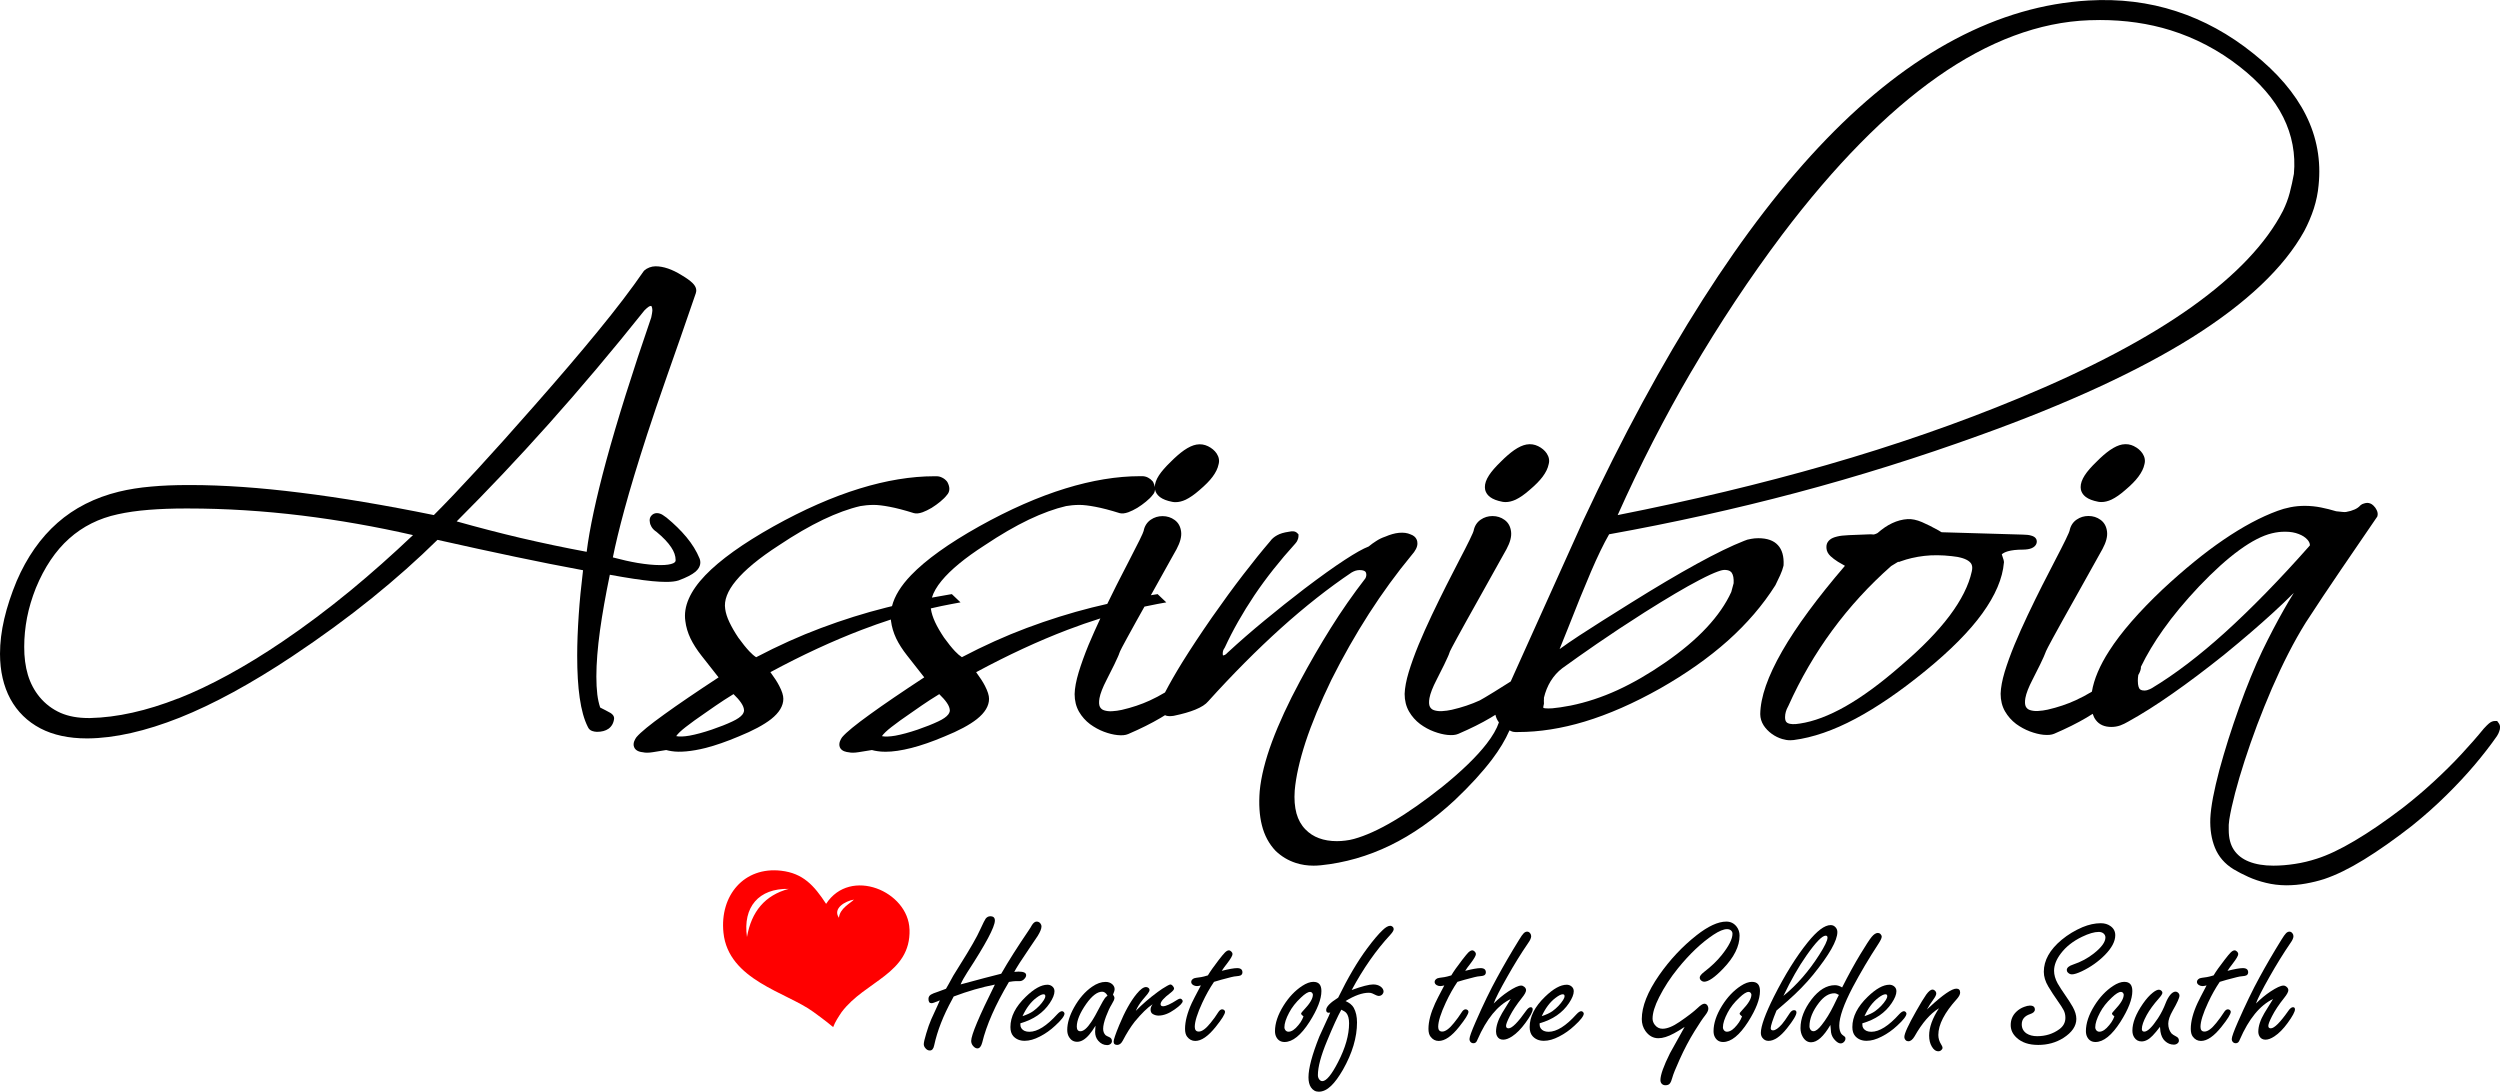
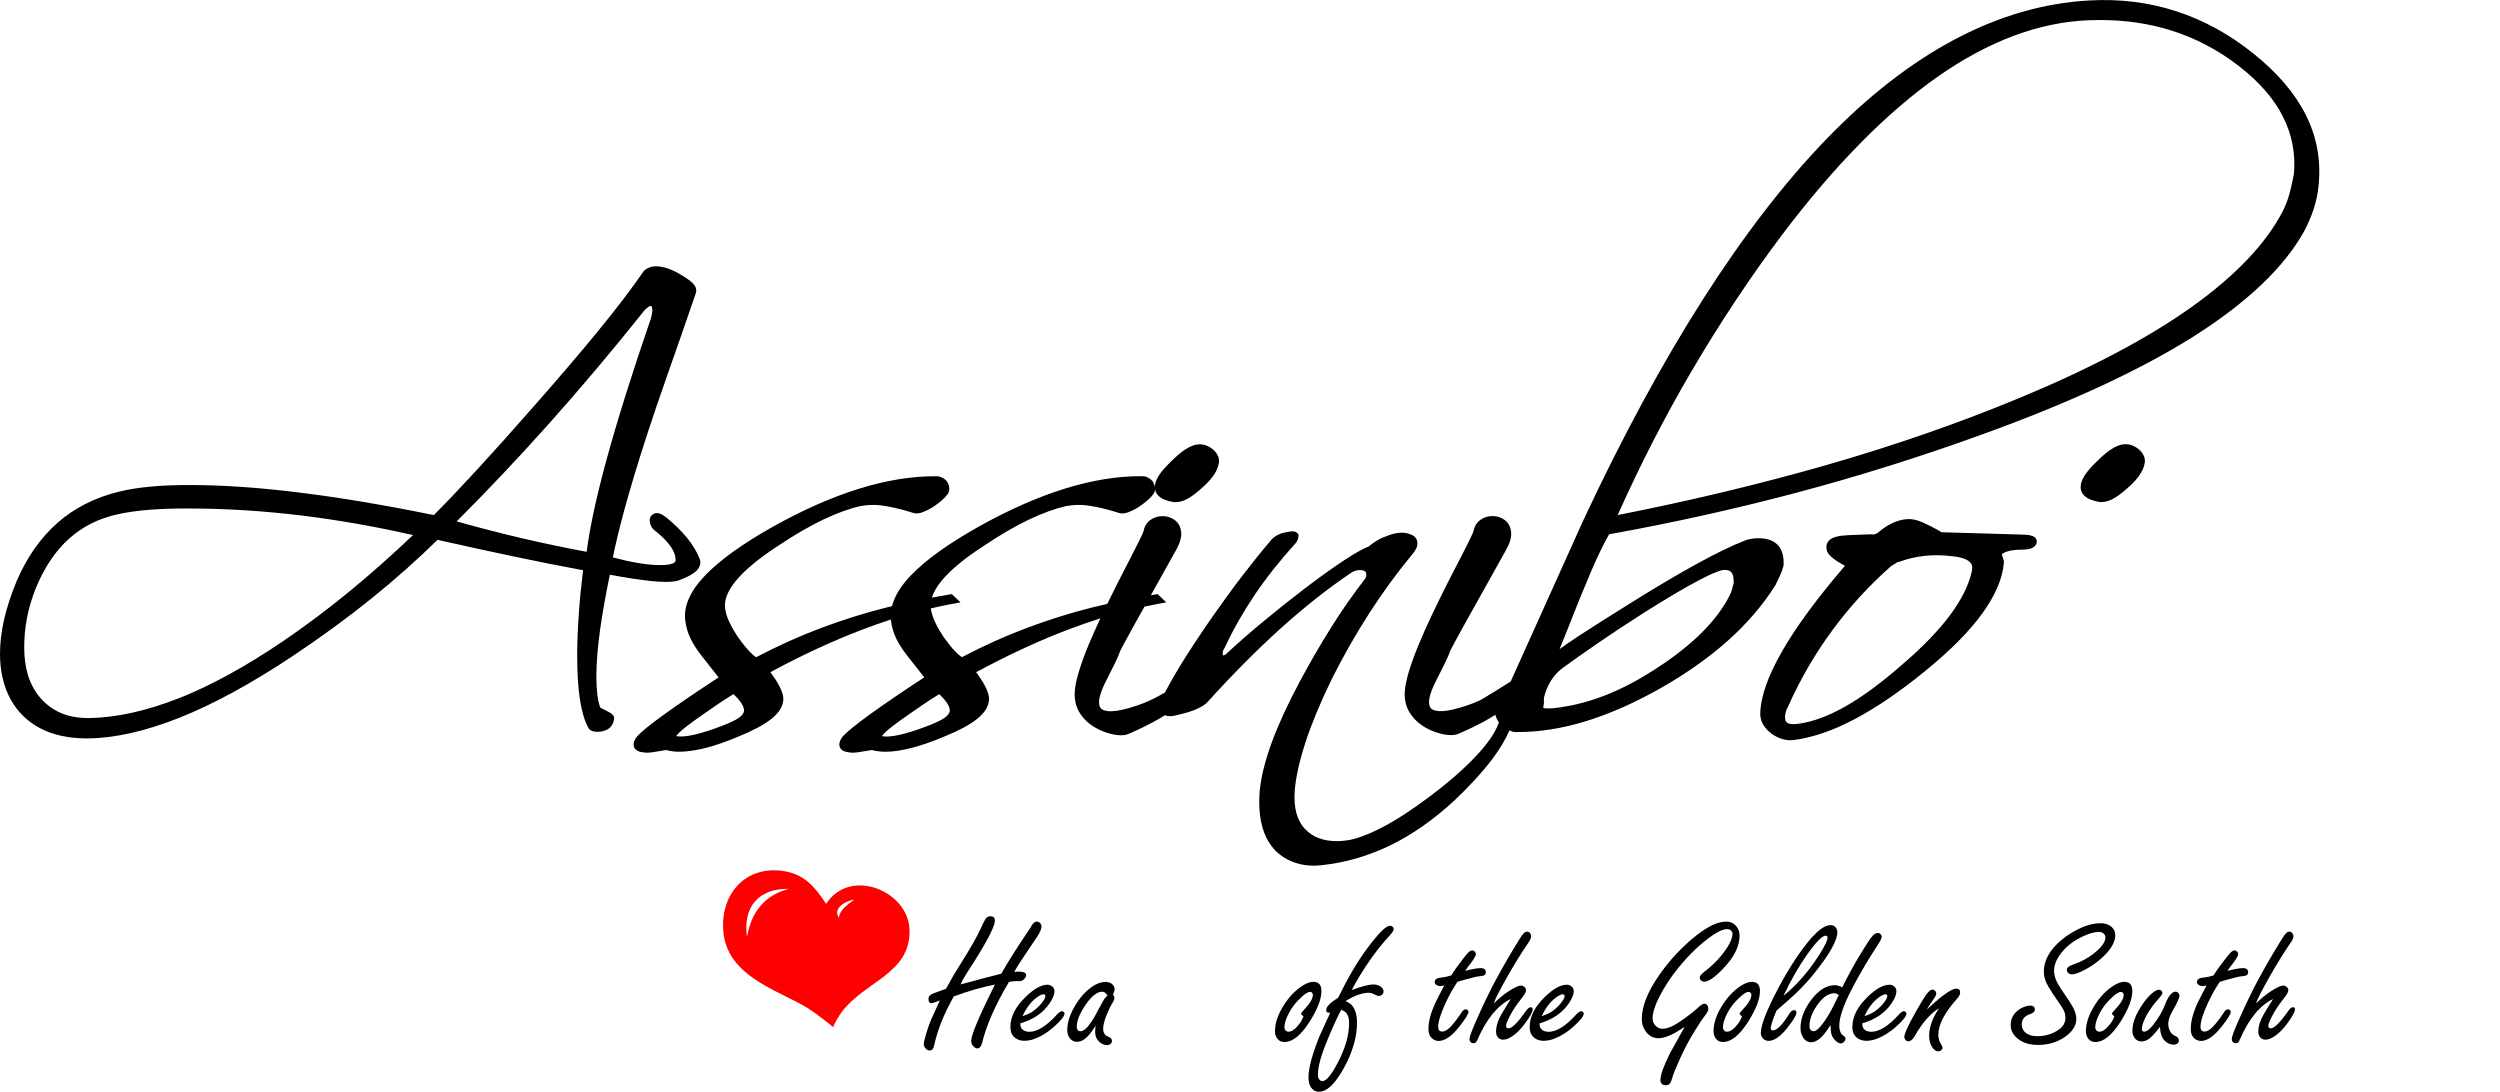
<svg xmlns="http://www.w3.org/2000/svg" id="Layer_2" data-name="Layer 2" viewBox="0 0 709.26 309.72">
  <defs>
    <style>
      .cls-1 {
        fill: red;
        fill-rule: evenodd;
      }
    </style>
  </defs>
  <g id="Layer_1-2" data-name="Layer 1">
    <g>
      <g>
        <path d="M640.05,284.67c1.35-1.33,2.69-2.43,4.05-3.34,1.74-1.15,2.98-1.72,3.72-1.72.31,0,.61.12.9.37.33.27.49.59.49.95,0,.47-.39,1.2-1.18,2.18-1.52,1.9-2.66,3.64-3.45,5.19-.69,1.36-1.05,2.26-1.05,2.74s.24.7.71.7c.99,0,2.65-1.66,4.99-4.99.47-.67.9-1,1.29-1s.57.21.57.62c0,.67-.7,1.96-2.08,3.86-1.21,1.66-2.46,2.95-3.78,3.81-.93.61-1.76.92-2.51.92s-1.35-.32-1.7-.96c-.22-.39-.33-.83-.33-1.32,0-1.54.57-3.3,1.73-5.27.27-.47,1.1-1.8,2.46-3.99-3.73,1.79-6.88,5.62-9.45,11.54-.23.67-.6,1.01-1.1,1.01-.35,0-.63-.1-.84-.33-.22-.23-.33-.53-.33-.88,0-.57.58-2.18,1.75-4.85,2.18-4.95,4.2-9.13,6.08-12.56,1.88-3.46,3.97-7.05,6.27-10.76.55-.9.98-1.51,1.29-1.82.31-.31.63-.46.98-.46.33,0,.61.16.85.48.19.25.28.52.28.83,0,.48-.29,1.14-.88,1.96-1.97,2.88-3.93,6.05-5.88,9.5-2.1,3.7-3.39,6.22-3.86,7.57h0Z" />
        <path d="M629.74,278.57c-1.19,1.75-2.28,3.7-3.29,5.86-1.44,3.09-2.16,5.38-2.16,6.9,0,.43.09.76.28.99.19.23.48.34.86.34.92,0,2.02-.81,3.32-2.43.81-1.01,1.55-2.01,2.19-3.02.34-.57.71-.86,1.12-.86.24,0,.44.09.6.23.15.17.22.32.22.47,0,.63-.88,2.07-2.65,4.27-2.12,2.66-4.05,4-5.81,4-.94,0-1.71-.41-2.32-1.23-.38-.51-.57-1.25-.57-2.2,0-2.09.63-4.52,1.91-7.3.31-.7,1.18-2.37,2.57-5.02-.49.12-.86.19-1.12.19-.39,0-.72-.1-1.01-.27-.4-.24-.6-.54-.6-.9,0-.43.26-.77.79-1.04.15-.07.82-.19,2.02-.34.44-.07,1.09-.23,1.92-.49.63-1.08,1.68-2.56,3.13-4.43.79-1.03,1.36-1.71,1.67-2.02.43-.43.81-.65,1.15-.65.23,0,.47.12.71.36.22.23.33.45.33.68,0,.45-.51,1.34-1.54,2.68-.67.85-1.18,1.56-1.51,2.09,2.03-.51,3.48-.77,4.35-.77,1.01,0,1.51.4,1.51,1.2,0,.39-.17.68-.52.87-.18.11-.65.19-1.42.26-.31-.02-1.7.31-4.14.98-.67.19-1.34.39-1.99.59h0Z" />
        <path d="M612.8,291.31c-.78,1.03-1.48,1.88-2.08,2.49-1.06,1.11-2.11,1.66-3.15,1.66-.89,0-1.59-.38-2.08-1.15-.35-.53-.52-1.18-.52-1.92,0-2.23,1-4.78,3.01-7.67.94-1.35,1.86-2.37,2.77-3.09.71-.57,1.3-.85,1.75-.85.25,0,.49.1.71.31.18.19.27.37.27.56,0,.34-.34.86-1.01,1.61-1.52,1.72-2.66,3.29-3.45,4.73-.91,1.68-1.37,2.98-1.37,3.94,0,.24.06.42.17.56.12.12.29.19.51.19.93,0,2.23-1.27,3.89-3.79.86-1.32,1.6-2.75,2.21-4.36.33-.85.75-1.63,1.29-2.3.51-.6,1.02-.9,1.51-.9.27,0,.52.11.73.33.24.24.36.51.36.8,0,.62-.63,2.02-1.89,4.21-.86,1.5-1.29,2.75-1.29,3.75,0,1.08.3,2,.91,2.76.16.2.66.53,1.51.98.4.22.6.58.6,1.09,0,.3-.14.56-.43.79-.28.22-.62.33-1.02.33-.91,0-1.75-.34-2.5-1.03-.67-.62-1.09-1.52-1.29-2.69-.03-.15-.08-.6-.13-1.35h0Z" />
        <path d="M602.71,278.55c-.98,0-2.05.39-3.23,1.17-2.03,1.33-3.79,3.2-5.29,5.6-1.61,2.59-2.41,5-2.41,7.21,0,.66.13,1.22.38,1.69.49.93,1.28,1.4,2.33,1.4,2.28,0,4.65-1.91,7.09-5.72,2.24-3.54,3.37-6.43,3.37-8.74,0-1.74-.74-2.6-2.24-2.6ZM600.05,286.41c-.58.62-.87,1-.87,1.15,0,.2.23.45.68.81.01,0-.11.3-.38.85-.28.55-.64,1.1-1.08,1.61-1,1.25-1.94,1.87-2.81,1.87-.37,0-.67-.16-.91-.47-.17-.23-.25-.48-.25-.77,0-1.11.45-2.5,1.35-4.18.76-1.47,1.88-2.9,3.34-4.26,1.14-1.09,1.99-1.61,2.57-1.61.31,0,.53.12.68.38.09.13.14.27.14.41,0,1.08-.82,2.48-2.46,4.22Z" />
        <path d="M575.82,285.27c.99,0,1.48.38,1.48,1.14,0,.57-.45,1-1.37,1.3-1.57.53-2.35,1.5-2.35,2.89,0,1.11.45,1.97,1.37,2.6.79.5,1.78.77,2.99.77,2.4,0,4.51-.66,6.32-1.99,1.14-.84,1.7-1.92,1.7-3.22,0-.79-.16-1.52-.49-2.16-.35-.65-.87-1.48-1.59-2.48-1.1-1.56-2.02-2.98-2.77-4.24-.85-1.43-1.27-2.83-1.27-4.18,0-3.24,1.69-6.26,5.07-9.08,1.79-1.48,3.76-2.66,5.91-3.58,1.79-.74,3.52-1.12,5.18-1.12,1.08,0,1.99.27,2.73.8.92.63,1.38,1.52,1.38,2.61,0,1.74-.98,3.6-2.95,5.61-1.86,1.88-4.04,3.42-6.53,4.61-1.24.58-2.18.88-2.81.88-.42,0-.8-.16-1.13-.49-.22-.21-.33-.47-.33-.74,0-.64.6-1.17,1.81-1.56,2.21-.74,4.16-1.79,5.86-3.14,2.19-1.73,3.29-3.25,3.29-4.54,0-.49-.22-.9-.65-1.22-.35-.24-.77-.35-1.24-.35-1.26,0-2.83.46-4.74,1.38-2.55,1.23-4.56,2.8-6.02,4.74-1.28,1.68-1.92,3.31-1.92,4.9,0,1.16.34,2.35,1.01,3.58.56.98,1.29,2.1,2.16,3.35.83,1.2,1.55,2.3,2.13,3.32.67,1.22,1.02,2.34,1.02,3.4,0,2.04-1.23,3.84-3.69,5.42-2.1,1.32-4.48,1.97-7.13,1.97s-4.66-.68-6.13-2.05c-1.12-1.03-1.67-2.22-1.67-3.58,0-1.5.53-2.76,1.59-3.78.64-.62,1.4-1.09,2.27-1.4.6-.23,1.11-.34,1.51-.34h0Z" />
        <path d="M546.68,286.39c.23-.21.46-.41.68-.62,3.81-3.53,6.37-5.29,7.67-5.29.71,0,1.07.38,1.07,1.12,0,.51-.32,1.13-.95,1.84-3.49,3.86-5.24,7.25-5.24,10.18,0,.96.27,1.86.82,2.72.25.39.38.7.38.94,0,.21-.11.41-.32.6-.24.24-.52.37-.86.37-.74,0-1.38-.46-1.89-1.37-.49-.84-.74-1.87-.74-3.08,0-2.34.94-4.93,2.8-7.76-2.48,1.51-4.79,4.17-6.94,7.99-.54.91-1.13,1.38-1.75,1.38-.31,0-.56-.1-.76-.31-.25-.25-.38-.56-.38-.93,0-.94,1.12-3.38,3.37-7.34,1.21-2.14,2.15-3.7,2.84-4.67.69-.94,1.29-1.42,1.78-1.42.23,0,.46.1.68.3.25.24.38.52.38.83,0,.38-.26.92-.79,1.64-.76,1.06-1.39,2.02-1.86,2.88h0Z" />
        <path d="M540.7,287.16c-.16-.19-.34-.28-.54-.28-.37,0-.81.28-1.35.86-2.99,3.32-5.63,4.98-7.91,4.98-1.03,0-1.79-.32-2.24-.96-.2-.28-.3-.61-.3-.98v-.47c3.71-1.06,6.48-2.97,8.32-5.73.89-1.33,1.34-2.45,1.34-3.37,0-.59-.23-1.07-.7-1.42-.39-.28-.81-.42-1.29-.42-1.76,0-3.81,1.14-6.16,3.42-2.91,2.81-4.35,5.66-4.35,8.59,0,1.07.26,1.92.79,2.54.78.89,1.86,1.36,3.23,1.36s2.77-.41,4.32-1.21c1.56-.79,3.02-1.82,4.38-3.09,1.76-1.61,2.63-2.75,2.63-3.42,0-.11-.06-.25-.17-.39ZM532.87,283.09c.87-.67,1.56-1.01,2.03-1.01.35,0,.52.16.52.51,0,.33-.14.71-.41,1.12-.75,1.18-1.77,2.23-3.05,3.17-.72.51-1.73.99-3,1.41,1.03-2.27,2.34-4,3.91-5.2Z" />
        <path d="M533.54,265.01c-.23-.22-.49-.33-.78-.33-.55,0-1.14.37-1.76,1.12-.56.67-1.63,2.3-3.2,4.9-1.63,2.69-3.36,5.83-5.18,9.44-.69-.43-1.38-.64-2.03-.64-2.37,0-4.58,1.35-6.65,4.04-2.08,2.74-3.13,5.45-3.13,8.14,0,.91.2,1.7.6,2.41.6,1.08,1.41,1.61,2.4,1.61,1.74,0,3.56-1.64,5.48-4.91.07,1.04.14,1.75.19,2.13.15.9.58,1.69,1.32,2.38.51.49.98.72,1.4.72.35,0,.66-.14.94-.42.28-.29.42-.6.42-.94,0-.26-.05-.43-.16-.52-.59-.43-.92-.71-.99-.83-.4-.57-.6-1.35-.6-2.34,0-2.42,1.28-6.05,3.83-10.92,2.21-4.16,4.64-8.26,7.29-12.31.61-.94.92-1.6.92-1.98,0-.27-.11-.51-.33-.74ZM521.53,282.6c-.17.33-.25.49-.25.49-.34.72-.69,1.45-1.06,2.18-1.04,2.12-2.17,3.96-3.4,5.52-.92,1.18-1.69,1.77-2.32,1.77-.44,0-.77-.21-.98-.65-.11-.22-.17-.46-.17-.72,0-2.16.91-4.39,2.71-6.72,1.37-1.77,2.82-2.67,4.35-2.67.37,0,.79.15,1.29.46l-.16.34Z" />
        <path d="M520.71,263.04c-.35-.39-.79-.59-1.34-.59-1.72,0-3.88,1.63-6.5,4.88-3.27,4.05-6.46,9.19-9.61,15.43-1.23,2.46-2.14,4.53-2.76,6.24-.62,1.72-.94,3.06-.94,4.02,0,.57.16,1.06.47,1.45.43.56,1.01.83,1.7.83,1.6,0,3.35-1.19,5.23-3.55,1.8-2.26,2.7-3.77,2.7-4.51,0-.43-.23-.65-.7-.65-.42,0-.83.29-1.22.88-.95,1.49-1.69,2.51-2.18,3.09-1.04,1.18-1.89,1.76-2.54,1.76-.44,0-.66-.2-.66-.64,0-.32.14-.9.41-1.74.27-.83.68-1.92,1.24-3.26,1.29-1.12,2.31-1.99,3.07-2.65,2.85-2.5,5.3-5.01,7.34-7.52,4.56-5.64,6.85-9.66,6.85-12.09,0-.51-.18-.98-.55-1.38ZM516.14,270.87c-2.99,4.7-6.4,8.6-10.18,11.67,2.15-4.49,4.32-8.3,6.51-11.41,2.65-3.79,4.48-5.68,5.48-5.68.35,0,.52.19.52.57,0,.8-.77,2.41-2.33,4.85Z" />
        <path d="M497.07,278.55c-.98,0-2.05.39-3.23,1.17-2.03,1.33-3.79,3.2-5.29,5.6-1.61,2.59-2.41,5-2.41,7.21,0,.66.12,1.22.38,1.69.49.93,1.28,1.4,2.33,1.4,2.27,0,4.64-1.91,7.09-5.72,2.24-3.54,3.37-6.43,3.37-8.74,0-1.74-.74-2.6-2.24-2.6ZM494.41,286.41c-.58.62-.87,1-.87,1.15,0,.2.23.45.68.81,0,0-.11.3-.38.85-.28.55-.64,1.1-1.07,1.61-1,1.25-1.94,1.87-2.83,1.87-.36,0-.66-.16-.89-.47-.17-.23-.25-.48-.25-.77,0-1.11.45-2.5,1.34-4.18.76-1.47,1.89-2.9,3.35-4.26,1.14-1.09,1.99-1.61,2.57-1.61.31,0,.53.12.68.38.09.13.14.27.14.41,0,1.08-.82,2.48-2.46,4.22Z" />
        <path d="M477.94,291.33c-1.24.82-2.23,1.43-2.99,1.82-1.72.94-3.21,1.4-4.46,1.4-1.48,0-2.7-.68-3.67-2.04-.69-.98-1.04-2.12-1.04-3.4,0-3.57,1.64-7.72,4.93-12.46,3.05-4.37,6.58-8.13,10.6-11.3,3.29-2.58,6.1-3.89,8.46-3.89,1.2,0,2.16.47,2.91,1.43.56.72.84,1.58.84,2.56,0,3-1.55,6.13-4.66,9.36-2.37,2.47-4.16,3.71-5.4,3.71-.27,0-.53-.1-.8-.31-.29-.24-.44-.52-.44-.86,0-.43.4-.94,1.21-1.58,2.06-1.58,3.74-3.19,5.04-4.83,2.02-2.54,3.04-4.55,3.04-6.04,0-.38-.15-.71-.46-.96-.29-.23-.65-.34-1.08-.34-.97,0-2.26.53-3.89,1.61-3.39,2.26-6.74,5.44-10.04,9.51-2.14,2.64-3.92,5.38-5.34,8.2-1.25,2.46-1.86,4.48-1.86,6.06,0,.62.21,1.22.63,1.77.56.73,1.3,1.11,2.2,1.11,1.31,0,2.91-.64,4.81-1.94,2.37-1.62,4.07-2.93,5.1-3.91.86-.83,1.51-1.25,1.94-1.25.3,0,.56.11.76.33.25.29.38.66.38,1.11,0,.47-.31,1.12-.94,1.92-.63.78-1.62,2.26-2.96,4.42-1.53,2.47-2.95,5.15-4.24,8.03-1.15,2.54-1.84,4.26-2.08,5.17-.2.77-.43,1.3-.68,1.63-.27.36-.69.52-1.26.52-.47,0-.84-.16-1.1-.47-.22-.27-.33-.6-.33-.99,0-1.46.91-4.01,2.71-7.62.29-.57,1.22-2.23,2.77-4.98.31-.55.77-1.4,1.4-2.52h0Z" />
        <path d="M449.15,287.16c-.17-.19-.34-.28-.55-.28-.36,0-.8.28-1.34.86-2.98,3.32-5.63,4.98-7.91,4.98-1.03,0-1.79-.32-2.24-.96-.2-.28-.31-.61-.31-.98v-.47c3.72-1.06,6.49-2.97,8.33-5.73.89-1.33,1.35-2.45,1.35-3.37,0-.59-.24-1.07-.71-1.42-.38-.28-.81-.42-1.29-.42-1.76,0-3.81,1.14-6.16,3.42-2.91,2.81-4.35,5.66-4.35,8.59,0,1.07.26,1.92.79,2.54.78.89,1.85,1.36,3.23,1.36s2.77-.41,4.32-1.21c1.56-.79,3.02-1.82,4.38-3.09,1.76-1.61,2.63-2.75,2.63-3.42,0-.11-.06-.25-.17-.39ZM441.33,283.09c.88-.67,1.55-1.01,2.02-1.01.34,0,.52.16.52.51,0,.33-.14.71-.41,1.12-.76,1.18-1.76,2.23-3.04,3.17-.73.51-1.74.99-3.02,1.41,1.03-2.27,2.34-4,3.92-5.2Z" />
        <path d="M423.79,284.67c1.35-1.33,2.69-2.43,4.05-3.34,1.73-1.15,2.97-1.72,3.71-1.72.32,0,.61.12.91.37.33.27.49.59.49.95,0,.47-.39,1.2-1.18,2.18-1.52,1.9-2.66,3.64-3.45,5.19-.69,1.36-1.05,2.26-1.05,2.74s.24.7.71.7c.99,0,2.64-1.66,4.99-4.99.47-.67.9-1,1.29-1s.57.21.57.62c0,.67-.69,1.96-2.08,3.86-1.22,1.66-2.46,2.95-3.78,3.81-.94.61-1.77.92-2.51.92-.79,0-1.36-.32-1.71-.96-.21-.39-.32-.83-.32-1.32,0-1.54.57-3.3,1.73-5.27.27-.47,1.09-1.8,2.45-3.99-3.72,1.79-6.87,5.62-9.45,11.54-.23.67-.59,1.01-1.09,1.01-.35,0-.63-.1-.85-.33-.21-.23-.32-.53-.32-.88,0-.57.58-2.18,1.75-4.85,2.16-4.95,4.19-9.13,6.08-12.56,1.88-3.46,3.96-7.05,6.26-10.76.54-.9.97-1.51,1.29-1.82.31-.31.63-.46.99-.46.33,0,.62.16.86.48.18.25.27.52.27.83,0,.48-.29,1.14-.88,1.96-1.98,2.88-3.93,6.05-5.88,9.5-2.1,3.7-3.39,6.22-3.86,7.57h0Z" />
        <path d="M413.47,278.57c-1.2,1.75-2.28,3.7-3.29,5.86-1.44,3.09-2.16,5.38-2.16,6.9,0,.43.1.76.29.99.19.23.48.34.86.34.91,0,2.01-.81,3.31-2.43.82-1.01,1.56-2.01,2.19-3.02.35-.57.72-.86,1.13-.86.23,0,.43.09.6.23.14.17.21.32.21.47,0,.63-.89,2.07-2.65,4.27-2.11,2.66-4.04,4-5.8,4-.95,0-1.71-.41-2.32-1.23-.39-.51-.58-1.25-.58-2.2,0-2.09.64-4.52,1.92-7.3.31-.7,1.17-2.37,2.57-5.02-.5.12-.88.19-1.13.19-.38,0-.72-.1-1.03-.27-.38-.24-.58-.54-.58-.9,0-.43.26-.77.79-1.04.14-.07.81-.19,2.01-.34.44-.07,1.08-.23,1.93-.49.63-1.08,1.68-2.56,3.12-4.43.8-1.03,1.36-1.71,1.66-2.02.45-.43.83-.65,1.17-.65.23,0,.47.12.71.36.21.23.32.45.32.68,0,.45-.51,1.34-1.53,2.68-.67.85-1.18,1.56-1.51,2.09,2.02-.51,3.48-.77,4.35-.77,1.01,0,1.51.4,1.51,1.2,0,.39-.17.68-.52.87-.18.11-.65.19-1.44.26-.3-.02-1.68.31-4.12.98-.67.19-1.34.39-2,.59h0Z" />
        <path d="M395.38,263.56c0-.29-.13-.53-.38-.7-.17-.14-.36-.21-.58-.21-.58,0-1.29.39-2.11,1.18-1.19,1.11-2.69,2.87-4.48,5.29-2.66,3.58-5.4,8.22-8.19,13.92-2.26,1.42-3.4,2.58-3.4,3.5,0,.52.25.78.74.78.13,0,.25-.02.41-.06-.29.73-.59,1.42-.91,2.05-1.2,2.58-1.93,4.18-2.19,4.79-2.04,5.14-3.07,8.98-3.07,11.54,0,1.2.23,2.13.69,2.83.56.83,1.29,1.25,2.21,1.25,1.21,0,2.38-.56,3.54-1.68,1.08-1.03,2.18-2.56,3.34-4.56,2.66-4.69,3.99-9.18,3.99-13.41,0-1.64-.31-3.03-.92-4.15-.45-.8-1.24-1.43-2.33-1.92,2.56-1.57,4.76-2.35,6.58-2.35.4,0,.73.06.99.18.91.48,1.52.72,1.83.72.44,0,.8-.16,1.08-.49.19-.23.3-.48.3-.75,0-.52-.28-1.01-.86-1.43-.55-.39-1.25-.59-2.09-.59-1.13,0-3.17.52-6.09,1.58,3.26-6.08,6.92-11.31,10.95-15.66.64-.7.97-1.25.97-1.63ZM381.95,287.37c.53.65.79,1.63.79,2.93,0,3.34-1.05,7.02-3.13,11.03-1.84,3.59-3.33,5.39-4.46,5.39-.35,0-.64-.17-.9-.52-.24-.34-.36-.73-.36-1.19,0-2.3.86-5.53,2.6-9.7,1.68-4.08,3.04-7.04,4.05-8.86.72.35,1.2.66,1.4.93Z" />
        <path d="M372.65,278.55c-.97,0-2.04.39-3.23,1.17-2.03,1.33-3.79,3.2-5.29,5.6-1.61,2.59-2.41,5-2.41,7.21,0,.66.13,1.22.38,1.69.49.93,1.28,1.4,2.33,1.4,2.28,0,4.65-1.91,7.09-5.72,2.24-3.54,3.37-6.43,3.37-8.74,0-1.74-.74-2.6-2.24-2.6ZM370,286.41c-.58.62-.87,1-.87,1.15,0,.2.23.45.68.81.02,0-.11.3-.38.85-.27.55-.63,1.1-1.07,1.61-1,1.25-1.94,1.87-2.82,1.87-.36,0-.66-.16-.9-.47-.17-.23-.25-.48-.25-.77,0-1.11.45-2.5,1.35-4.18.77-1.47,1.88-2.9,3.34-4.26,1.14-1.09,1.99-1.61,2.57-1.61.31,0,.52.12.68.38.09.13.14.27.14.41,0,1.08-.82,2.48-2.46,4.22Z" />
-         <path d="M344.41,278.57c-1.19,1.75-2.29,3.7-3.29,5.86-1.44,3.09-2.16,5.38-2.16,6.9,0,.43.1.76.29.99.19.23.47.34.85.34.92,0,2.01-.81,3.32-2.43.83-1.01,1.56-2.01,2.18-3.02.36-.57.73-.86,1.13-.86.24,0,.44.09.6.23.15.17.22.32.22.47,0,.63-.88,2.07-2.65,4.27-2.13,2.66-4.05,4-5.81,4-.92,0-1.7-.41-2.32-1.23-.38-.51-.57-1.25-.57-2.2,0-2.09.63-4.52,1.9-7.3.32-.7,1.19-2.37,2.59-5.02-.49.12-.87.19-1.12.19-.38,0-.72-.1-1.02-.27-.4-.24-.6-.54-.6-.9,0-.43.26-.77.79-1.04.15-.07.83-.19,2.02-.34.44-.07,1.09-.23,1.92-.49.64-1.08,1.69-2.56,3.12-4.43.8-1.03,1.37-1.71,1.68-2.02.43-.43.81-.65,1.15-.65.24,0,.48.12.71.36.22.23.33.45.33.68,0,.45-.51,1.34-1.54,2.68-.68.85-1.18,1.56-1.51,2.09,2.03-.51,3.49-.77,4.36-.77,1,0,1.5.4,1.5,1.2,0,.39-.17.68-.51.87-.19.11-.66.19-1.43.26-.31-.02-1.69.31-4.13.98-.67.19-1.35.39-2,.59h0Z" />
-         <path d="M322.26,286.76c1.78-1.83,3.84-3.6,6.18-5.33.83-.62,1.73-1.21,2.68-1.74.46-.26.77-.39.91-.39.27,0,.55.19.82.57.15.21.24.4.24.57,0,.31-.34.73-1.05,1.27-1.85,1.4-2.78,2.45-2.78,3.17,0,.4.24.6.71.6.78,0,2.13-.61,4.05-1.85.33-.21.6-.31.82-.31.15,0,.29.07.44.21.17.16.25.32.25.49,0,.51-.76,1.31-2.3,2.38-1.61,1.15-3.14,1.73-4.57,1.73-.58,0-1.14-.16-1.62-.45-.41-.24-.62-.67-.62-1.3,0-.43.19-.92.57-1.47-1.44.95-3.14,2.61-5.1,4.98-1.13,1.46-2.26,3.24-3.37,5.37-.41.78-.94,1.19-1.56,1.19-.67,0-1.02-.3-1.02-.92,0-.58.53-2.15,1.59-4.71,1.57-3.81,3.21-6.75,4.93-8.85,1.07-1.3,1.95-1.94,2.66-1.94.23,0,.45.07.65.21.23.17.35.38.35.64s-.18.62-.54,1.09c-.07.09-.55.66-1.45,1.74-.83,1.02-1.46,2.03-1.89,3.05h0Z" />
        <path d="M315.4,284.93c.51-.83.77-1.42.77-1.79,0-.27-.14-.59-.41-.96.31-.67.46-1.2.46-1.58,0-.5-.23-.96-.65-1.36-.51-.45-1.16-.67-1.92-.67-1.22,0-2.49.45-3.81,1.36-2,1.38-3.72,3.36-5.15,5.93-1.28,2.32-1.91,4.43-1.91,6.35,0,.77.17,1.45.52,2.02.54.89,1.31,1.33,2.29,1.33,1.14,0,2.27-.67,3.43-2.02.58-.69,1.18-1.54,1.78-2.54-.07.79-.11,1.36-.11,1.71,0,1.01.29,1.87.88,2.55.71.83,1.56,1.24,2.54,1.24.37,0,.69-.11.97-.34.25-.21.38-.47.38-.8,0-.51-.23-.88-.69-1.09-.61-.27-.99-.46-1.12-.59-.45-.47-.68-1.06-.68-1.8,0-.9.28-2.08.84-3.57.53-1.4,1.06-2.52,1.59-3.38ZM313.43,283.23c-.29.38-.76,1.2-1.4,2.43-.97,1.88-1.78,3.32-2.43,4.27-1.17,1.76-2.19,2.64-3.07,2.64-.35,0-.61-.11-.78-.33-.17-.23-.26-.55-.26-.98,0-1.75.9-3.92,2.68-6.46,1.63-2.3,3.14-3.45,4.52-3.45.29,0,.56.09.81.27.25.18.49.46.71.85-.38.29-.64.54-.79.76Z" />
        <path d="M301.84,287.16c-.16-.19-.34-.28-.54-.28-.37,0-.81.28-1.35.86-3,3.32-5.64,4.98-7.91,4.98-1.04,0-1.79-.32-2.24-.96-.2-.28-.31-.61-.31-.98v-.47c3.72-1.06,6.49-2.97,8.33-5.73.89-1.33,1.34-2.45,1.34-3.37,0-.59-.24-1.07-.71-1.42-.38-.28-.81-.42-1.3-.42-1.74,0-3.79,1.14-6.14,3.42-2.91,2.81-4.35,5.66-4.35,8.59,0,1.07.26,1.92.78,2.54.78.89,1.87,1.36,3.24,1.36s2.77-.41,4.32-1.21c1.56-.79,3.02-1.82,4.37-3.09,1.76-1.61,2.63-2.75,2.63-3.42,0-.11-.05-.25-.16-.39ZM294.01,283.09c.87-.67,1.56-1.01,2.03-1.01.34,0,.52.16.52.51,0,.33-.14.71-.41,1.12-.75,1.18-1.77,2.23-3.05,3.17-.73.51-1.73.99-3.01,1.41,1.04-2.27,2.34-4,3.91-5.2Z" />
        <path d="M282.25,279.33c-3.77.74-7.66,1.86-11.69,3.38-.16.27-.29.56-.44.85-2.52,4.57-4.21,8.92-5.09,13.01-.19.97-.6,1.46-1.24,1.46-.48,0-.9-.22-1.26-.67-.29-.35-.45-.71-.45-1.12,0-.48.23-1.49.69-3.02.45-1.54.93-2.88,1.43-4.04.18-.43.75-1.69,1.73-3.78.23-.5.47-1.04.7-1.59-.38.14-.91.35-1.59.62-.29.12-.56.18-.79.18-.56,0-.84-.39-.84-1.22,0-.53.24-.93.7-1.22.37-.23,1.02-.49,1.95-.79.99-.36,1.76-.64,2.32-.86.36-.61,1.07-1.86,2.08-3.73.19-.35.8-1.34,1.84-2.97,2.98-4.73,4.91-8.11,5.79-10.11.83-1.81,1.35-2.83,1.55-3.09.36-.45.8-.67,1.32-.67.86,0,1.29.4,1.29,1.21,0,1.81-2.61,6.7-7.83,14.7-.85,1.32-1.49,2.46-1.89,3.42l1.37-.36c3.72-1.02,7.11-1.91,10.15-2.67,2.1-3.67,4.68-7.72,7.72-12.19.53-.79.84-1.29.92-1.48.44-.74.91-1.12,1.41-1.12.42,0,.76.16,1.04.49.22.28.33.58.33.91,0,.62-.36,1.52-1.07,2.67-.17.27-.92,1.38-2.24,3.32-2.34,3.43-3.81,5.72-4.41,6.88.53-.05.93-.08,1.21-.08,1.44,0,2.16.33,2.16,1.01,0,.41-.23.82-.68,1.23-.35.31-.73.46-1.16.46h-1.07c-.43,0-1.1.08-1.97.23-3.87,6.54-6.39,12.27-7.58,17.2-.29,1.11-.75,1.66-1.37,1.66-.47,0-.92-.29-1.35-.86-.27-.39-.41-.81-.41-1.27,0-1.65,2.24-6.98,6.72-15.98h0Z" />
      </g>
      <g>
-         <path d="M709.21,205.87c-.06-.38-.26-.64-.38-.8l-.38-.52h-.65c-.58,0-1.15.25-1.7.72-.35.29-.76.71-1.45,1.45-1.88,2.31-4.02,4.75-6.36,7.27-2.34,2.52-4.94,5.1-7.73,7.67-2.77,2.57-5.78,5.12-8.95,7.58-4.95,3.77-9.52,6.89-13.59,9.29-4.02,2.39-7.63,4.1-10.75,5.09-2.02.66-4.09,1.16-6.16,1.47-2.1.33-4.17.5-6.15.5-2.7,0-5.04-.39-6.97-1.17-1.81-.72-3.23-1.82-4.22-3.29-.98-1.46-1.47-3.35-1.47-5.65,0-.5,0-1.01,0-1.48.03-.48.08-1,.16-1.52.35-2.15.9-4.66,1.64-7.48.73-2.8,1.62-5.8,2.71-9.18,1.03-3.19,2.22-6.6,3.54-10.13,1.32-3.47,2.73-6.97,4.21-10.41,1.52-3.49,3.08-6.82,4.66-9.9,1.58-3.09,3.23-6.02,4.89-8.69,3.19-4.92,6.55-9.95,9.97-14.97,3.41-5.01,6.83-10.01,10.25-15l.13-.2.05-.23c.12-.48.04-1.01-.23-1.57-.2-.45-.51-.88-.88-1.24-.63-.65-1.28-.8-1.83-.81-.28.01-.59.07-.89.17-.39.1-.72.26-.97.49l-.1.09c-.41.46-.93.82-1.57,1.11-.69.31-1.48.55-2.46.72,0,0-.1.02-.37.02-.13,0-.28,0-.39-.01l-2.04-.21c-1.41-.43-2.86-.79-4.3-1.08-2.97-.59-6.01-.6-8.67-.07-1.31.26-2.55.61-3.65,1.03-4.72,1.72-9.88,4.48-15.33,8.2-5.39,3.67-11.21,8.42-17.32,14.11-6.68,6.33-11.77,12.18-15.11,17.4-2.69,4.17-4.34,8.07-4.92,11.59-1.48.9-3.03,1.72-4.61,2.44-2.39,1.1-5.06,2-7.93,2.66-.9.2-1.82.33-2.76.38-.82.05-1.59-.04-2.27-.26-.54-.18-.91-.49-1.17-.97-.27-.51-.32-1.38-.13-2.46.24-1.32.92-3.07,2.02-5.19.95-1.85,1.66-3.28,2.15-4.28.56-1.13.87-1.8,1.03-2.2.23-.51.38-.86.45-1.09.05-.16.13-.34.21-.53.1-.22.28-.58.56-1.13.28-.57.74-1.43,1.38-2.58l2.71-4.92c1.19-2.11,2.7-4.82,4.55-8.13,1.83-3.32,4.1-7.37,6.82-12.22,1.03-1.92,1.45-3.53,1.29-4.91-.17-1.48-.8-2.61-1.85-3.36-.98-.72-2.12-1.09-3.43-1.09-1.23,0-2.34.34-3.32,1.01-1.09.73-1.78,1.83-2.04,3.2-.04.15-.22.7-1.16,2.62-.73,1.5-1.68,3.36-2.82,5.54-1.15,2.23-2.42,4.69-3.79,7.38-1.25,2.48-2.59,5.2-4.08,8.34-1.34,2.83-2.61,5.66-3.76,8.43-1.12,2.73-2.06,5.32-2.79,7.7-.71,2.38-1.1,4.46-1.15,6.22,0,1.87.42,3.56,1.25,5,.8,1.38,1.85,2.57,3.14,3.55,1.24.9,2.56,1.62,3.92,2.13,1.37.51,2.65.83,3.81.95,1.33.13,2.3.04,3.08-.29,3.51-1.51,6.59-3.04,9.17-4.57.59-.35,1.17-.71,1.75-1.08.22.69.52,1.29.9,1.78.97,1.29,2.43,1.94,4.39,1.94.87,0,1.71-.14,2.52-.42.77-.29,1.52-.65,2.23-1.07,3.87-2.13,8.11-4.81,12.6-7.97,4.49-3.13,9.4-6.83,14.61-10.99,5.38-4.39,9.91-8.29,13.86-11.9,2.13-1.94,4.12-3.85,5.96-5.69-.98,1.57-1.96,3.21-2.92,4.92-1.98,3.5-4,7.35-5.99,11.46-1.07,2.22-2.16,4.69-3.33,7.56-1.08,2.63-2.16,5.45-3.3,8.63-1.07,3-2.09,6.02-3.04,9-.96,3.07-1.82,5.99-2.55,8.69-.74,2.8-1.34,5.39-1.79,7.71-.44,2.32-.7,4.35-.78,6.04-.11,3.08.33,5.87,1.31,8.29,1.02,2.52,2.77,4.56,5.23,6.08,1.24.75,2.63,1.47,4.25,2.2,1.55.7,3.23,1.27,4.99,1.69,1.8.45,3.72.68,5.72.7h.01c1.91,0,3.8-.17,5.61-.5,1.79-.32,3.53-.74,5.17-1.27,3.39-1.13,7.2-3,11.34-5.55,4.13-2.54,8.7-5.76,13.6-9.58,3.54-2.85,6.81-5.76,9.74-8.66,2.92-2.87,5.61-5.76,8-8.58,2.37-2.8,4.49-5.53,6.33-8.17.31-.48.53-.94.63-1.26.18-.44.28-.86.28-1.29,0-.16-.02-.32-.05-.48ZM609.34,195.75c-.34.11-.64.16-.94.16-.88,0-1.22-.28-1.38-.46-.19-.24-.51-.85-.51-2.32,0-.53.04-1.07.13-1.65.05-.07.09-.13.12-.19.48-.86.67-1.56.63-2.12,1.65-3.42,3.79-7,6.37-10.62,2.72-3.85,6.13-7.95,10.12-12.18,4.15-4.36,8.01-7.84,11.48-10.35,3.43-2.49,6.52-4.08,9.19-4.72.62-.15,1.25-.27,1.91-.35.56-.07,1.17-.1,1.92-.1,1.41,0,2.69.22,3.79.66,1.04.4,1.85.92,2.42,1.56.48.52.73,1.05.74,1.58l-.04.13s-.06.08-.17.19c-8.34,9.43-16.32,17.6-23.7,24.3-7.36,6.67-14.4,12.04-20.95,15.97-.32.19-.68.35-1.12.49Z" />
        <path d="M568.54,159.57v-.1c-.04-.4-.14-.81-.29-1.17-.11-.32-.21-.64-.31-.96l-.03-.07c.38-.35.96-.64,1.73-.87,1.07-.31,2.49-.47,4.24-.47,1.07-.01,1.89-.15,2.49-.4,1.33-.56,1.48-1.52,1.48-1.9,0-.47-.21-1.32-1.6-1.68-.58-.18-1.35-.27-2.34-.28-5.02-.17-9.49-.3-13.39-.39-3.78-.1-7-.2-9.65-.28-.09-.04-.17-.08-.23-.11-.23-.16-.44-.29-.66-.41-1.76-.98-3.33-1.77-4.69-2.35-1.51-.65-2.92-.93-4.08-.86-1.5.09-2.98.49-4.4,1.16-1.36.63-2.74,1.57-4.13,2.79-.29.16-.56.28-.82.35-.12.04-.21.06-.28.07-.5-.09-1.04-.06-1.98-.02l-.7.03c-1.07.04-2.51.11-4.32.17-1.49.06-2.61.19-3.4.4-.92.22-1.58.51-2.05.91-.52.45-.82.93-.93,1.56-.04.33-.04.62-.02.85.05.81.44,1.58,1.18,2.27.56.52,1.23,1.02,2.07,1.56.66.4,1.33.79,1.99,1.15-7.85,9.15-13.84,17.29-17.79,24.18-4.12,7.2-6.16,13.05-6.24,17.9.01,1.14.34,2.22.98,3.22.59.9,1.36,1.69,2.29,2.37.93.67,1.93,1.16,2.97,1.47.75.23,1.52.35,2.28.35.33,0,.66-.02.97-.06,5.42-.7,11.31-2.73,17.51-6.04,6.1-3.24,12.77-7.81,19.83-13.57,7.1-5.79,12.54-11.27,16.16-16.29,3.72-5.14,5.78-10,6.14-14.43v-.1ZM506.64,201.96c.15-.55.38-1.08.67-1.58l.06-.12c6.87-15.32,16.68-28.66,29.16-39.67.74-.48,1.36-.84,1.82-1.11.09-.05.16-.08.22-.11l.15.07.51-.19c2.05-.75,4.3-1.26,6.69-1.54,2.36-.27,4.96-.25,7.79.07,2.34.22,4.02.74,4.99,1.54.54.44,1.1,1.16.69,2.85-.85,3.88-2.96,8.08-6.26,12.49-3.34,4.46-8.02,9.26-13.93,14.28-5.63,4.91-10.9,8.78-15.66,11.48-4.69,2.65-9.02,4.28-12.88,4.85-1.6.27-2.78.23-3.48-.14-.23-.11-.75-.39-.75-1.65,0-.5.07-1.01.21-1.52Z" />
-         <path d="M422.72,141c.83.62,1.97,1.06,3.52,1.36.3.06.61.08.92.08.89,0,1.84-.23,2.85-.69,1.21-.58,2.49-1.47,3.9-2.71,1.67-1.41,2.89-2.65,3.74-3.79.91-1.22,1.48-2.4,1.7-3.5.31-1.05.12-2.12-.54-3.12-.57-.85-1.39-1.53-2.43-2.05-1.04-.5-2.08-.68-3.32-.47-1.07.2-2.21.72-3.49,1.6-1.17.82-2.46,1.94-3.81,3.3-1.49,1.45-2.58,2.69-3.31,3.82-.81,1.25-1.2,2.36-1.18,3.38,0,.76.25,1.86,1.46,2.79Z" />
        <path d="M503.75,165.9c.46-.96.89-1.85,1.29-2.71.42-.91.73-1.8.94-2.65l.03-.24c.12-2.46-.42-4.36-1.6-5.63-1.19-1.32-3.06-1.98-5.57-1.98-.73,0-1.44.07-2.04.19-.73.1-1.42.3-2,.57-3.53,1.38-8.04,3.57-13.41,6.52-5.38,2.95-11.66,6.67-18.67,11.05-6.04,3.76-10.84,6.8-14.66,9.29-2.17,1.43-4.03,2.7-5.59,3.84.03-.09.07-.18.1-.27.63-1.62,1.35-3.4,2.16-5.36,2.55-6.52,4.73-11.88,6.66-16.38,1.85-4.31,3.57-7.85,5.12-10.56,17.93-3.22,35.77-7.18,53.04-11.76,17.53-4.65,35.09-10.16,52.17-16.35,24.77-8.9,45.05-18.25,60.26-27.8,15.33-9.64,26.01-19.76,31.73-30.09,1.1-2.08,2.02-4.24,2.73-6.41.7-2.2,1.16-4.43,1.35-6.6.73-6.98-.48-13.68-3.6-19.91-3.09-6.19-8.12-12.08-14.94-17.5-6.74-5.43-14.09-9.46-21.85-11.97-7.76-2.54-16.14-3.56-24.85-3.05-25.53,1.46-50.54,14.67-74.34,39.27-23.67,24.46-46.9,60.88-69.05,108.27,0,0-10.48,23.27-13.82,30.67-2.22,4.94-4.22,9.37-5.99,13.3l-.76,1.69c-1.45.97-7.97,4.99-8.78,5.37-2.39,1.1-5.07,2-7.94,2.66-.9.2-1.82.33-2.76.38-.82.05-1.59-.04-2.27-.26-.54-.18-.91-.49-1.17-.97-.28-.52-.32-1.39-.13-2.46.24-1.32.91-3.06,2.02-5.2.94-1.84,1.66-3.27,2.15-4.28.5-1.02.84-1.76,1.03-2.21.23-.52.38-.86.42-1.04.07-.19.15-.4.2-.54.11-.23.3-.61.59-1.17.28-.57.74-1.42,1.39-2.58.64-1.19,1.55-2.83,2.71-4.92l4.54-8.12c1.42-2.56,3.1-5.57,5.03-9.02l1.79-3.2c1.03-1.92,1.45-3.53,1.29-4.92-.17-1.48-.8-2.61-1.85-3.36-.98-.72-2.12-1.09-3.43-1.09-1.22,0-2.34.34-3.32,1.01-1.08.73-1.78,1.83-2.04,3.21-.02.09-.18.64-1.16,2.62-.77,1.58-1.72,3.44-2.83,5.55-.74,1.44-1.53,2.97-2.36,4.6l-1.42,2.78c-1.29,2.56-2.57,5.18-4.08,8.34-1.43,3.02-2.66,5.78-3.76,8.43-1.13,2.76-2.06,5.34-2.78,7.7-.72,2.39-1.11,4.47-1.17,6.22,0,1.86.42,3.55,1.26,5.01.81,1.39,1.86,2.57,3.14,3.54,1.23.9,2.54,1.62,3.92,2.13,1.37.51,2.65.83,3.82.95,1.32.13,2.3.04,3.07-.29,3.51-1.51,6.59-3.04,9.16-4.57.47-.28.93-.56,1.39-.85.16.76.49,1.49.99,2.16-.62,1.84-1.79,3.87-3.49,6.06-2.76,3.58-6.97,7.67-12.49,12.14-5.06,4.03-9.75,7.33-13.93,9.79-4.16,2.46-7.94,4.17-11.21,5.07-.8.22-1.61.38-2.43.47-.78.1-1.59.16-2.41.16-1.9,0-3.61-.28-5.09-.84-1.48-.54-2.74-1.36-3.85-2.5-1.18-1.2-2.03-2.73-2.53-4.51-.51-1.87-.68-4.07-.5-6.52.33-3.85,1.36-8.45,3.05-13.67,1.74-5.3,4.22-11.27,7.36-17.74,3.25-6.5,6.84-12.81,10.65-18.75,3.79-5.89,7.86-11.48,12.07-16.57,1.12-1.25,1.67-2.34,1.68-3.3.02-.59-.12-2.01-1.97-2.64-.91-.41-1.98-.55-3.28-.43-1.17.11-2.47.48-3.87,1.08-.93.31-1.8.73-2.58,1.25-.73.46-1.44.97-2.14,1.55-1.55.59-3.76,1.83-6.75,3.78-3.03,1.97-6.89,4.73-11.48,8.21-3.86,2.96-7.65,5.97-11.25,8.95-3.68,3.03-7.21,6.09-10.56,9.19-.27.3-.52.51-.72.61-.34.15-.48.15-.49.15-.04,0-.07,0-.08,0-.03-.08-.06-.26-.06-.58,0-.23.04-.49.1-.73.08-.26.2-.49.36-.71l.14-.24c2.24-4.86,5.07-9.84,8.39-14.8,3.28-4.87,7.19-9.81,11.6-14.67.29-.31.51-.66.61-.93.19-.39.29-.78.29-1.15v-.53l-.37-.37c-.51-.51-1.26-.63-2.4-.36-1.38.2-2.46.52-3.29.99-.84.46-1.5,1.02-1.96,1.68-2.36,2.75-4.92,5.93-7.62,9.44-2.81,3.65-5.8,7.74-8.89,12.16-3.24,4.67-6.05,8.93-8.38,12.67-1.93,3.12-3.6,6.03-4.96,8.65-1.42.85-2.87,1.62-4.32,2.28-2.39,1.1-5.07,2-7.93,2.66-.9.2-1.83.33-2.77.38-.82.05-1.59-.04-2.27-.26-.54-.18-.91-.49-1.17-.97-.27-.51-.32-1.38-.13-2.46.24-1.32.92-3.07,2.02-5.2.94-1.84,1.66-3.27,2.15-4.28.5-1.02.84-1.76,1.03-2.21.23-.52.38-.86.42-1.05.07-.18.14-.37.23-.58.1-.22.28-.58.56-1.13.28-.57.74-1.43,1.39-2.58.64-1.19,1.55-2.83,2.71-4.92l2.26-4.04c1.24-.27,2.48-.52,3.71-.75l2.48-.45-2.46-2.34-.63.1c-.43.07-.86.14-1.29.21l.48-.85c1.49-2.67,3.25-5.83,5.28-9.48l1.54-2.75c1.02-1.93,1.45-3.54,1.29-4.91-.17-1.48-.8-2.61-1.85-3.36-.98-.72-2.12-1.09-3.43-1.09-1.22,0-2.34.34-3.34,1.02-1.07.73-1.78,1.86-2.02,3.18-.07.28-.42,1.14-1.17,2.64-.72,1.47-1.66,3.31-2.82,5.54-.86,1.66-1.78,3.46-2.77,5.39l-1.02,2c-.84,1.67-1.68,3.39-2.53,5.13-1.46.33-2.92.68-4.38,1.04-6.05,1.52-12.27,3.47-18.5,5.8-5.98,2.24-12.15,5.02-18.37,8.28-.6-.39-1.25-.94-1.94-1.67-.95-1.01-1.97-2.28-3.12-3.87-1.06-1.58-1.92-3.06-2.54-4.39-.62-1.34-1.02-2.59-1.19-3.74,0-.06-.02-.11-.02-.17,2.05-.48,4.05-.9,5.95-1.25l2.47-.46-2.46-2.34-.63.1c-1.55.25-3.21.54-5.03.89.46-1.52,1.38-3.12,2.75-4.78,2.55-3.1,6.64-6.48,12.18-10.04,4.49-3.01,8.72-5.46,12.56-7.3,3.83-1.82,7.41-3.12,10.57-3.85.51-.09,1.09-.17,1.72-.23.67-.06,1.32-.1,2.08-.1,1.14,0,2.65.18,4.5.53,1.88.35,4.19.95,6.89,1.8.67.18,1.45.11,2.48-.25.79-.29,1.64-.71,2.54-1.24.88-.55,1.69-1.13,2.45-1.76.81-.66,1.44-1.28,1.9-1.89.41-.43.64-.96.68-1.55.13.67.5,1.45,1.4,2.14.83.62,1.97,1.06,3.52,1.36.3.06.6.08.92.08.89,0,1.85-.23,2.85-.69,1.2-.58,2.48-1.47,3.91-2.72,1.71-1.46,2.89-2.66,3.72-3.78.91-1.22,1.48-2.4,1.7-3.5.31-1.05.12-2.12-.54-3.12-.57-.85-1.39-1.53-2.43-2.05-1.04-.5-2.08-.68-3.32-.47-1.06.2-2.2.72-3.48,1.6-1.17.82-2.46,1.94-3.81,3.3-1.51,1.46-2.59,2.71-3.32,3.82-.79,1.22-1.17,2.31-1.18,3.31-.07-.43-.2-.88-.45-1.37l-.18-.27c-.41-.46-.85-.8-1.29-1.02-.51-.27-1.08-.41-1.62-.41h-.69c-6.51,0-13.62,1.17-21.12,3.48-7.68,2.36-15.92,5.98-24.48,10.76-8.66,4.85-15.16,9.52-19.32,13.85-2.88,2.99-4.69,5.94-5.41,8.79h-.03c-.54.13-1.08.26-1.63.4-6.07,1.52-12.29,3.47-18.49,5.8-5.98,2.23-12.16,5.02-18.39,8.28-.6-.38-1.25-.94-1.93-1.67-.94-1-1.99-2.31-3.12-3.87-1.04-1.55-1.89-3.03-2.54-4.4-.64-1.35-1.04-2.6-1.19-3.74-.39-2.4.63-5.1,3.04-8.01,2.55-3.1,6.64-6.47,12.17-10.04,4.48-3,8.71-5.45,12.57-7.3,3.82-1.82,7.39-3.12,10.56-3.85.51-.09,1.09-.17,1.72-.23.66-.06,1.34-.1,2.09-.1,1.15,0,2.66.18,4.49.53,1.88.35,4.18.95,6.89,1.8.67.18,1.45.11,2.48-.25.78-.29,1.63-.7,2.55-1.24.9-.56,1.72-1.16,2.45-1.76.81-.67,1.43-1.28,1.88-1.88.46-.48.7-1.08.7-1.74,0-.58-.17-1.2-.53-1.89l-.16-.24c-.39-.47-.85-.83-1.32-1.05-.52-.28-1.07-.41-1.61-.41h-.69c-6.51,0-13.62,1.17-21.12,3.48-7.7,2.36-15.93,5.98-24.49,10.76-8.64,4.84-15.14,9.5-19.32,13.85-4.35,4.53-6.26,8.91-5.66,13,.2,1.65.69,3.3,1.46,4.92.76,1.57,1.8,3.2,3.1,4.86l4.87,6.19c-6.39,4.19-11.56,7.71-15.39,10.48-4.07,2.92-6.72,5.09-7.88,6.45l-.09.12c-.27.39-1.07,1.59-.61,2.72.45,1.21,1.92,1.42,2.53,1.48.71.17,1.62.16,2.81-.03,1.02-.15,2.28-.35,3.77-.61.49.14,1,.25,1.53.32,2.22.37,5.63.11,9.7-.92,2.77-.71,5.92-1.81,9.36-3.26,4-1.62,7.09-3.28,9.19-4.92,2.29-1.82,3.45-3.75,3.45-5.75,0-.97-.38-2.17-1.17-3.68-.56-1.1-1.39-2.37-2.5-3.88,8.93-4.82,17.66-8.86,25.97-12.03,2.74-1.05,5.49-2.02,8.2-2.9.01.15.03.29.05.43.21,1.65.7,3.3,1.46,4.92.76,1.58,1.81,3.21,3.11,4.86l4.86,6.19c-6.38,4.19-11.56,7.71-15.39,10.49-4.12,2.97-6.7,5.08-7.87,6.45l-.09.12c-.26.39-1.06,1.57-.6,2.77.49,1.17,1.92,1.37,2.52,1.43.71.17,1.63.16,2.8-.03,1.02-.15,2.28-.35,3.78-.61.49.14,1,.25,1.54.32.66.11,1.41.17,2.31.17,2.08,0,4.5-.35,7.38-1.08,2.8-.72,5.87-1.78,9.37-3.26,4.01-1.62,7.1-3.28,9.18-4.92,2.29-1.82,3.45-3.75,3.45-5.75,0-.96-.38-2.16-1.16-3.68-.56-1.1-1.39-2.37-2.5-3.88,8.92-4.81,17.64-8.86,25.96-12.03,3.07-1.17,6.18-2.26,9.28-3.23-1.16,2.47-2.28,5-3.36,7.55-1.13,2.76-2.06,5.35-2.78,7.7-.74,2.47-1.12,4.5-1.16,6.22,0,1.87.42,3.56,1.25,5.01.81,1.39,1.86,2.57,3.15,3.54,1.24.9,2.56,1.62,3.91,2.13,1.37.51,2.65.83,3.82.95,1.32.14,2.3.04,3.07-.29,3.5-1.5,6.58-3.04,9.17-4.57.43-.26.86-.52,1.28-.78.12.06.24.11.37.15.53.13,1.01.18,2.08.03,2.55-.53,4.56-1.11,6.12-1.75,1.75-.71,2.97-1.5,3.69-2.38,6.89-7.63,13.82-14.6,20.59-20.71,6.82-6.14,13.61-11.48,20.09-15.83.36-.21.73-.38,1.1-.5.36-.11.75-.17,1.13-.18.74,0,1.29.13,1.6.39.22.18.34.53.34,1.05,0,.13-.03.3-.1.52-.05.16-.12.31-.17.39-3.48,4.5-6.79,9.24-9.82,14.09-3,4.79-5.94,9.86-8.73,15.08-3.32,6.17-5.98,11.93-7.92,17.13-1.95,5.26-3.13,9.98-3.51,14.05-.29,3.69-.08,6.95.62,9.7.71,2.85,2.01,5.29,3.9,7.27,1.65,1.58,3.57,2.73,5.72,3.42,1.55.51,3.25.77,5.03.77.67,0,1.37-.04,2.08-.11,6.75-.69,13.36-2.58,19.64-5.63,6.29-3.05,12.46-7.38,18.36-12.86,4.26-4.03,7.8-7.9,10.54-11.51,2.14-2.82,3.8-5.59,4.97-8.27.05.02.09.03.13.05l.07.03c.15.07.29.13.43.2l.13.05c.21.06.54.14.88.14h.83c5.97,0,12.32-.99,18.84-2.96,6.77-2.04,13.99-5.21,21.44-9.41,7.36-4.18,13.82-8.74,19.2-13.54,5.41-4.84,9.94-10.11,13.46-15.69l.07-.12ZM491.3,162.5c.43.62.61,1.62.54,2.96l-.67,2.49c-1.54,3.38-3.88,6.77-6.98,10.09-3.12,3.36-7.11,6.71-11.85,9.98-4.53,3.14-9.07,5.76-13.49,7.79-4.35,1.99-8.81,3.46-13.23,4.36-2.18.41-3.95.68-5.24.78-.43.03-.81.04-1.15.04-.78,0-1.12-.08-1.22-.11l-.16-.05c-.02-.16-.02-.44.11-.91l.06-.19v-.2s-.03-.56-.02-.79c.04-.25.04-.53.02-.78.41-1.73,1.05-3.31,1.9-4.7.92-1.48,2-2.69,3.29-3.67,2.81-2.04,6.11-4.37,9.81-6.92,3.91-2.7,8.48-5.72,13.57-8.96,6.42-4.05,11.61-7.11,15.43-9.1,5.01-2.63,6.66-2.92,7.14-2.93,1.59,0,1.99.61,2.13.81ZM479.85,105.4c7.95-13.59,16.61-26.65,25.75-38.81,14.79-19.58,29.64-34.67,44.13-44.83,14.42-10.12,28.87-15.51,42.96-16.02,1.04-.04,2.08-.06,3.1-.06,7.07,0,13.79.97,19.97,2.89,7.07,2.2,13.66,5.66,19.58,10.29,5.72,4.45,9.9,9.29,12.43,14.4,2.52,5.05,3.53,10.49,3.02,16.06-.32,1.78-.72,3.6-1.19,5.4-.44,1.68-1.09,3.4-1.91,5.08-4.73,9.21-13.4,18.35-25.76,27.18-12.44,8.89-28.97,17.63-49.12,25.97-17,7.06-35.38,13.45-54.64,18.98-18.46,5.3-38.38,10.08-59.23,14.2,6.31-14.12,13.34-27.81,20.9-40.74ZM250.2,208.85c.47-.69,1.39-1.57,2.72-2.6,1.44-1.13,3.29-2.46,5.68-4.09,2.06-1.45,3.81-2.65,5.21-3.56.98-.64,1.87-1.2,2.66-1.67.93.89,1.66,1.72,2.17,2.47.55.8.83,1.54.83,2.22,0,.05,0,.18-.11.46-.04.12-.13.33-.34.62-.51.67-1.46,1.33-2.84,1.97-1.6.76-3.57,1.54-5.85,2.33-2.39.81-4.53,1.39-6.35,1.72-1.6.27-2.89.32-3.77.13ZM191.83,208.85c.47-.69,1.39-1.57,2.72-2.6,1.42-1.11,3.27-2.45,5.67-4.09,2.03-1.43,3.79-2.63,5.23-3.57.94-.62,1.83-1.18,2.65-1.67.92.88,1.65,1.71,2.16,2.47.55.8.83,1.54.83,2.22,0,.03,0,.16-.11.46-.06.19-.18.41-.33.62-.51.67-1.46,1.33-2.85,1.98-1.59.76-3.56,1.54-5.85,2.32-2.39.81-4.53,1.39-6.35,1.72-1.6.27-2.89.32-3.77.13Z" />
        <path d="M173.11,202.22c-.37-.23-.83-.48-1.35-.73l-.59-.3c-.26-.13-.5-.25-.73-.37-.07-.04-.13-.07-.17-.1-.37-1.1-.64-2.34-.81-3.67-.18-1.51-.27-3.23-.27-5.11,0-3.71.35-8.12,1.03-13.09.64-4.63,1.58-9.93,2.79-15.79,5.02.92,8.97,1.52,12.07,1.82,1.48.14,2.79.21,3.88.21h0c1.51,0,2.66-.13,3.56-.42,2.21-.82,3.77-1.62,4.77-2.45,1.76-1.5,1.48-3.04,1.16-3.82-.84-2.04-2.08-4.05-3.67-5.97-1.56-1.88-3.45-3.75-5.71-5.6l-.16-.11c-.33-.24-.62-.45-.9-.63-.52-.33-1.07-.51-1.7-.52-.65.02-1.22.32-1.63.86-.34.47-.45,1.06-.32,1.64.03.46.2.94.47,1.39.31.53.79,1.02,1.47,1.47,1.83,1.51,3.21,2.96,4.11,4.32.84,1.24,1.27,2.47,1.27,3.65,0,.29-.05.6-.68.9-.76.34-1.95.52-3.53.52h-.23c-1.79,0-3.93-.21-6.35-.61-2.12-.36-4.48-.89-7.02-1.57.72-3.63,1.82-8.18,3.28-13.56,1.62-5.97,3.74-12.97,6.47-21.4,1.48-4.56,3.39-10.16,5.67-16.66,2.32-6.55,5.05-14.4,8.11-23.32.24-.68.28-1.74-.94-2.91-.68-.67-1.67-1.38-3-2.17-1.4-.88-2.73-1.52-3.93-1.93-1.27-.43-2.43-.64-3.57-.64h0c-.6.01-1.17.12-1.72.33-.56.21-1.04.5-1.45.86l-.2.23c-3.45,5.01-7.71,10.61-13.04,17.1-5.05,6.17-10.94,13.07-18,21.08-12.05,13.73-21.63,24.15-28.47,30.98-13.89-2.83-26.6-4.96-37.77-6.34-11.5-1.45-22.01-2.18-31.23-2.18h-.72c-3.79,0-7.31.14-10.43.43-3.3.28-6.4.77-9.22,1.46-6.78,1.66-12.64,4.63-17.4,8.83-4.78,4.2-8.67,9.75-11.58,16.51-1.53,3.69-2.72,7.3-3.52,10.72-.81,3.46-1.21,6.8-1.21,9.94.01,4.89,1,9.19,2.94,12.79,1.96,3.61,4.83,6.42,8.55,8.37,3.61,1.88,8.03,2.83,13.12,2.83h.3c7.61-.06,16.38-2.04,26.07-5.89,9.58-3.82,20.31-9.67,31.91-17.38,8.1-5.39,15.73-10.96,22.66-16.56,6.71-5.42,12.95-10.97,18.56-16.5,8,1.8,15.22,3.37,22.03,4.8,6.53,1.38,13,2.66,19.27,3.82-.56,4.61-.96,8.75-1.22,12.6-.29,4.27-.44,8.18-.44,11.63,0,4.73.23,8.65.71,11.97.5,3.46,1.25,6.15,2.29,8.21.25.61.73,1.04,1.27,1.2.4.16.79.2,1.33.24,1.34,0,2.44-.29,3.27-.87.9-.64,1.45-1.6,1.6-2.85.07-.96-.78-1.49-1.1-1.69ZM147.74,152.63c-5.93-1.4-12.03-2.98-18.18-4.71,8.66-8.65,17.41-17.9,26.02-27.54,9.09-10.17,18.26-21.05,27.26-32.33.43-.44.83-.78,1.19-1.03.23-.16.45-.23.7-.23l.1.07c.09.16.24.54.25,1.26-.01.16-.04.34-.07.56l-.04.29c-.06.34-.12.7-.21,1.09-5.4,15.69-9.7,29.38-12.78,40.7-2.86,10.56-4.72,19.22-5.54,25.79-6.15-1.14-12.43-2.46-18.69-3.92ZM50.56,198.15c-8.99,3.53-17.39,5.4-24.97,5.56h-.54c-2.96,0-5.6-.48-7.82-1.44-2.36-1.04-4.38-2.57-6.01-4.54-1.48-1.8-2.6-3.91-3.31-6.27-.71-2.39-1.06-5.08-1.04-7.98,0-2.71.27-5.48.8-8.25.54-2.77,1.39-5.6,2.5-8.4,2.42-5.88,5.6-10.61,9.46-14.04,3.83-3.43,8.47-5.75,13.79-6.89,2.55-.57,5.52-1,8.81-1.26,3.16-.25,6.66-.38,10.4-.38h.76c10.53,0,21.39.68,32.29,2.01,10.34,1.27,20.92,3.13,31.49,5.54-5.87,5.58-11.8,10.84-17.64,15.66-6.48,5.33-13.04,10.25-19.49,14.61-10.51,7.11-20.42,12.52-29.46,16.09Z" />
        <path d="M605.41,126.57c-1.04-.5-2.07-.68-3.33-.47-1.06.2-2.2.72-3.48,1.6-1.18.82-2.47,1.94-3.81,3.3-1.51,1.46-2.6,2.71-3.33,3.83-.8,1.25-1.18,2.36-1.17,3.38,0,.76.25,1.85,1.46,2.78.82.62,1.97,1.06,3.52,1.36.3.06.61.08.92.08.9,0,1.85-.23,2.85-.69,1.21-.58,2.49-1.47,3.9-2.71,1.65-1.39,2.87-2.63,3.73-3.79.93-1.25,1.49-2.4,1.71-3.5.3-1.05.11-2.12-.55-3.11-.58-.86-1.37-1.53-2.42-2.05Z" />
      </g>
      <path class="cls-1" d="M258.03,263.71c-.32-10.87-16.8-17.84-23.66-7.28-3.44-5.28-6.58-8.68-12.74-9.4-10.5-1.23-17.48,6.99-16.38,17.59,1.39,13.46,17.94,16.9,25.49,22.45.13.09,3.78,2.72,5.63,4.33.6-1.58,1.47-2.86,2.4-4.26,6.68-8.89,19.65-10.85,19.27-23.43ZM211.92,265.84c-1.23-8.52,3.35-13.85,11.84-13.66-6.71,1.79-10.59,6.41-11.84,13.66ZM238.01,260.38c-1.86-2.69,1.83-4.76,4.25-5.16-.92,1-4.02,2.46-4.25,5.16Z" />
    </g>
  </g>
</svg>